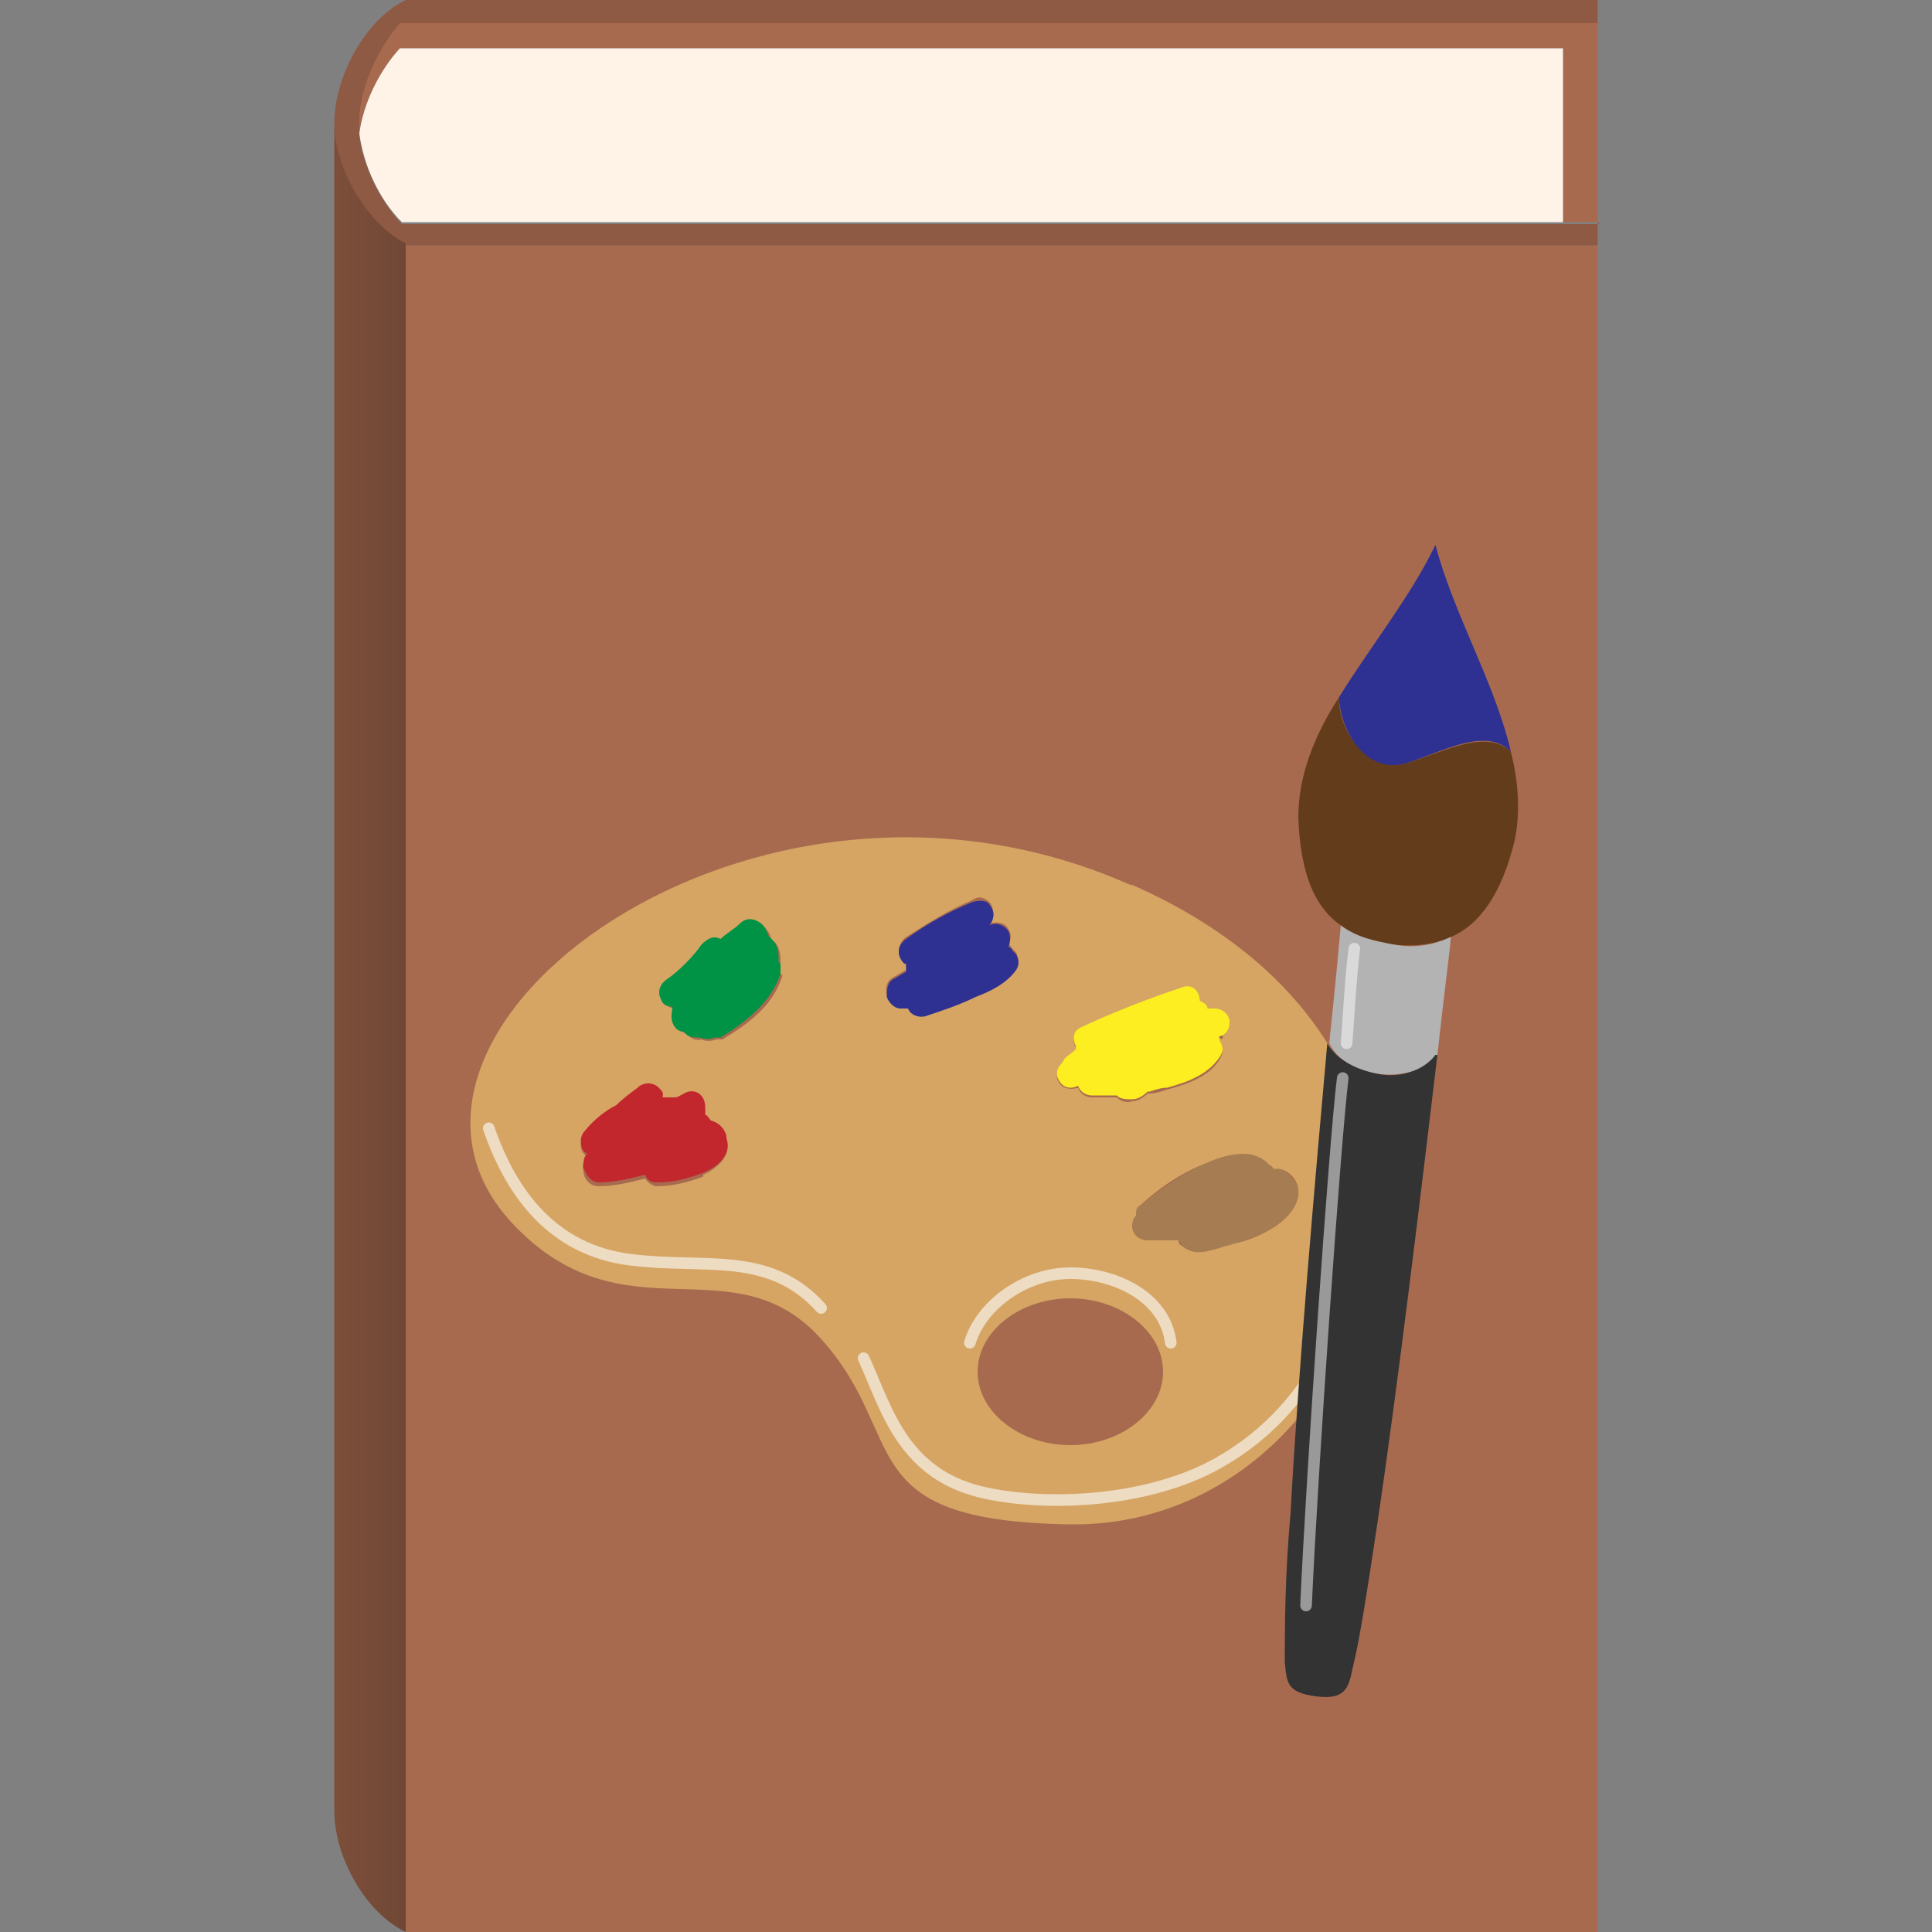
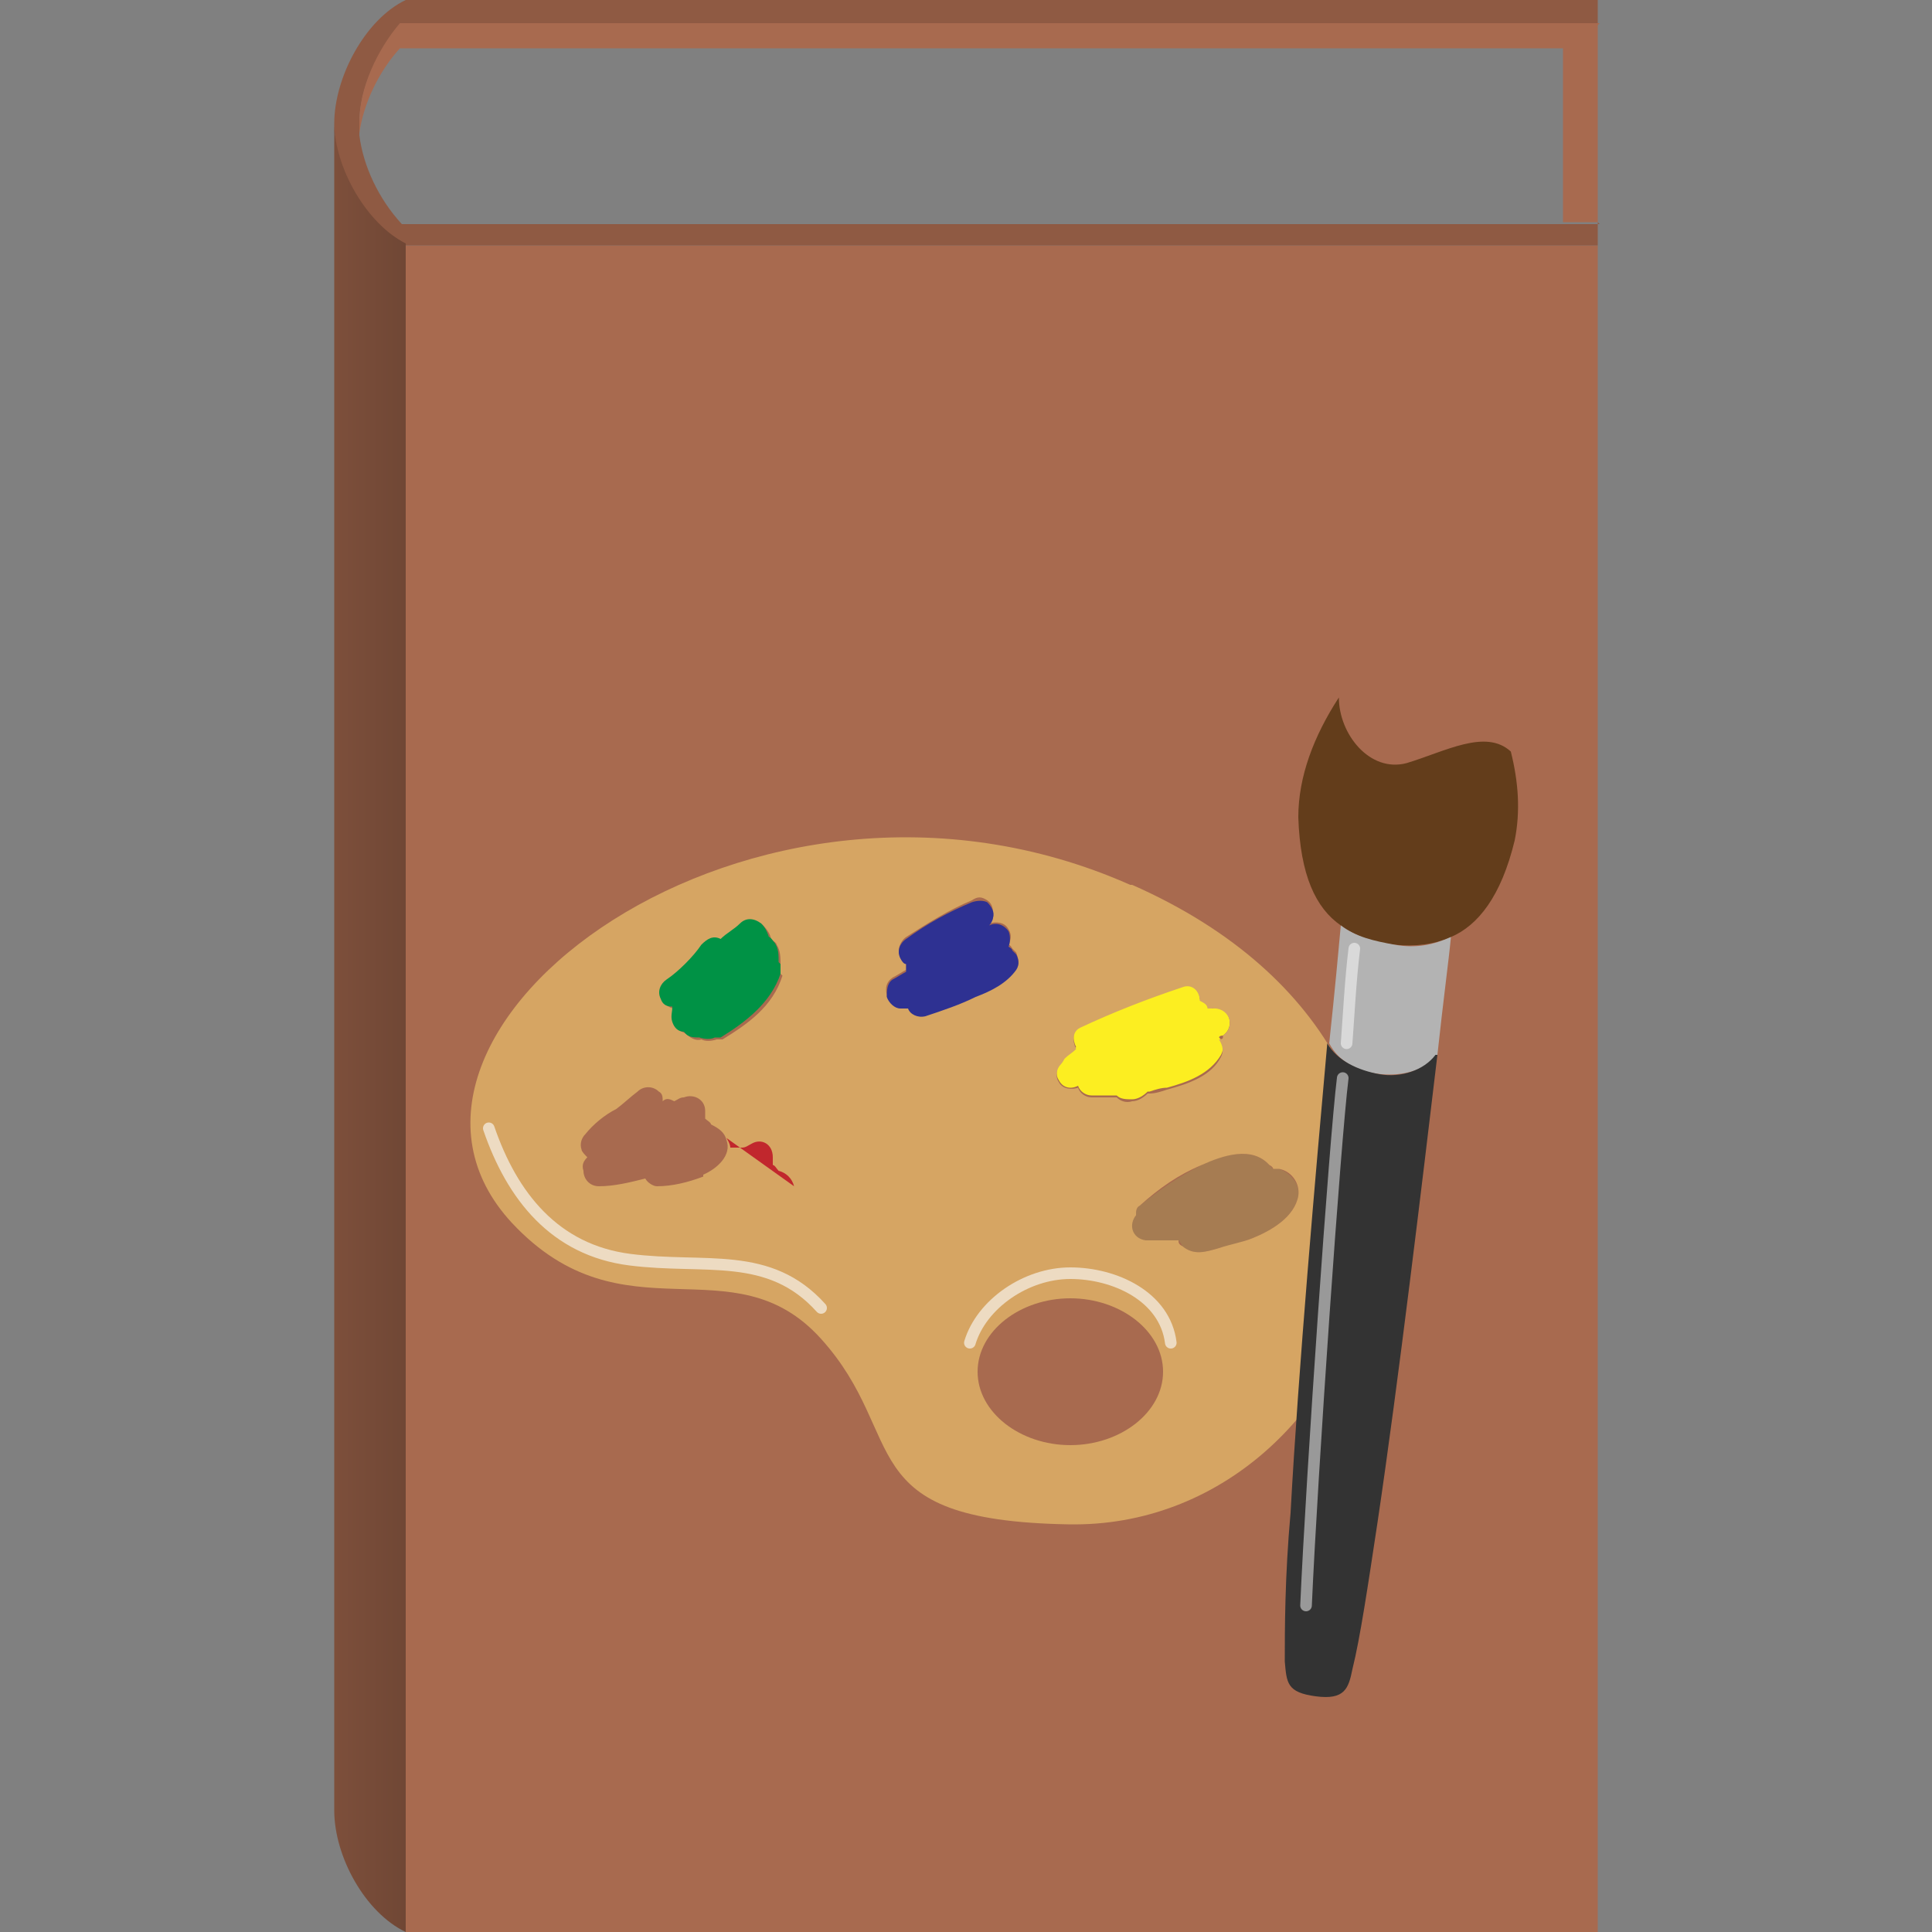
<svg xmlns="http://www.w3.org/2000/svg" id="_圖層_1" data-name="圖層_1" version="1.1" viewBox="0 0 100 100">
  <rect x="0" y="0" width="100" height="100" fill="#808080" stroke="none" />
  <defs>
    <style>
      .st0 {
        opacity: .5;
        stroke: #fff;
      }

      .st0, .st1 {
        fill: none;
        stroke-linecap: round;
        stroke-linejoin: round;
        stroke-width: .6px;
      }

      .st2 {
        fill: #2e3192;
      }

      .st1 {
        stroke: #eddbc2;
      }

      .st3 {
        fill: #fff3e8;
      }

      .st4 {
        fill: #009245;
      }

      .st5 {
        fill: #633d1b;
      }

      .st6 {
        fill: url(#_未命名漸層_41);
      }

      .st7 {
        fill: #c1272d;
      }

      .st8 {
        fill: #333;
      }

      .st9 {
        fill: #a86a4f;
      }

      .st10 {
        fill: #a67c52;
      }

      .st11 {
        fill: #fcee21;
      }

      .st12 {
        fill: #b3b3b3;
      }

      .st13 {
        fill: #d6a563;
      }

      .st14 {
        fill: #8f5a43;
      }
    </style>
    <linearGradient id="_未命名漸層_41" data-name="未命名漸層 41" x1="17.3" y1="53.2" x2="21" y2="53.2" gradientUnits="userSpaceOnUse">
      <stop offset="0" stop-color="#7d4f3b" />
      <stop offset="1" stop-color="#704735" />
    </linearGradient>
  </defs>
  <g>
    <rect class="st9" x="21" y="12.7" width="61.7" height="87.3" />
    <path class="st14" d="M82.7,11.5v1.2H21c-2.1-1-3.7-3.9-3.7-6.3S18.9,1,21,0h61.7v1.3H20.7c-1.2,1.4-2.1,3.3-2.1,5.1s0,.4,0,.6c.2,1.6,1,3.3,2.2,4.6h62Z" />
    <path class="st9" d="M82.7,1.3v10.2h-1.8V2.5H20.7c-1.1,1.2-1.9,2.9-2.1,4.4h0c0-.2,0-.4,0-.6,0-1.7.9-3.7,2.1-5.1h62.1Z" />
-     <path class="st3" d="M80.9,2.5v9H20.8c-1.2-1.2-2-3-2.2-4.6h0c.2-1.5,1-3.2,2.1-4.4h60.3Z" />
    <path class="st6" d="M21,12.7v87.3c-2.1-1-3.7-3.9-3.7-6.3V6.3c0,2.4,1.7,5.3,3.7,6.3Z" />
  </g>
  <g>
    <g>
      <path class="st10" d="M66.2,60.5c.6.2,1.1.8,1,1.4-.2,1.1-1.4,1.8-2.4,2.2-.6.2-1.1.4-1.7.5-.7.2-1.3.4-1.9-.1,0,0-.1-.2-.2-.3-.2,0-.3,0-.5,0,0,0,0,0-.1,0-.2,0-.3,0-.5,0-.2,0-.4,0-.6,0-.7,0-1-.8-.5-1.3,0-.2,0-.4.2-.5,1-.8,2-1.5,3.2-2.1,1-.5,2.6-1,3.5,0,0,0,.1.1.2.2.1,0,.2,0,.3,0Z" />
      <path class="st11" d="M62.7,52.2c.9-.2,1.3.9.6,1.4,0,0-.2,0-.2.1.2.2.3.5.1.9-.6,1-1.7,1.4-2.8,1.7-.3,0-.6.1-.9.2,0,0,0,0-.1,0-.2.2-.5.4-.8.4-.3,0-.6,0-.8-.2-.4,0-.9,0-1.3,0-.3,0-.6-.2-.7-.5,0,0,0,0,0,0-.4.2-.8.1-1-.3-.2-.3-.1-.7.1-.9,0-.1,0-.2.2-.3.2-.2.4-.4.6-.5-.2-.4-.2-.9.2-1.1,1.7-.8,3.5-1.5,5.3-2.1.5-.2.9.3.9.7.2,0,.3.2.4.4,0,0,.1,0,.2,0Z" />
      <path class="st13" d="M58.6,45.8c21.3,9.4,12.4,33.4-3.3,33.1-11.4-.2-8.2-4.5-12.8-9.6-4.6-5.1-10.2.2-16-6-9.1-9.8,12.4-26.2,32-17.5ZM67.2,61.9c.1-.7-.4-1.3-1-1.4-.1,0-.2,0-.3,0,0,0,0-.1-.2-.2-.9-1-2.4-.5-3.5,0-1.2.5-2.2,1.2-3.2,2.1-.2.1-.2.3-.2.5-.4.5-.2,1.2.5,1.3.2,0,.4,0,.6,0,.1,0,.3,0,.5,0,0,0,0,0,.1,0,.2,0,.3,0,.5,0,0,.1,0,.2.2.3.6.5,1.2.3,1.9.1.6-.2,1.2-.3,1.7-.5,1-.4,2.2-1.1,2.4-2.2ZM63.3,53.6c.7-.5.3-1.5-.6-1.4,0,0-.1,0-.2,0,0-.2-.2-.3-.4-.4,0-.5-.4-.9-.9-.7-1.8.6-3.6,1.3-5.3,2.1-.4.2-.4.7-.2,1.1-.2.2-.4.3-.6.5,0,0-.1.2-.2.3-.2.2-.3.6-.1.9.2.4.7.4,1,.3,0,0,0,0,0,0,.1.3.4.5.7.5.4,0,.9,0,1.3,0,.2.2.5.3.8.2.3,0,.6-.2.8-.4,0,0,0,0,.1,0,.3,0,.6-.1.9-.2,1.1-.3,2.3-.7,2.8-1.7.2-.4,0-.7-.1-.9,0,0,.2,0,.2-.1ZM60.2,71c0-2.1-2.2-3.8-4.8-3.8s-4.8,1.7-4.8,3.8,2.2,3.8,4.8,3.8,4.8-1.7,4.8-3.8ZM52.6,50.1c.2-.2.1-.5,0-.8,0,0-.1-.1-.2-.2,0,0-.1-.2-.2-.2.1-.2.2-.5,0-.8-.2-.4-.7-.4-1-.3,0-.1.1-.2.2-.4,0-.3,0-.6-.3-.8-.3-.2-.5-.2-.8,0-1.2.5-2.3,1.2-3.4,1.9-.3.2-.5.7-.3,1,0,.1.2.2.3.3,0,.1,0,.3,0,.4-.2.1-.5.3-.7.4-.3.2-.4.5-.3.9,0,.3.4.6.7.6.1,0,.2,0,.4,0,0,0,0,0,0,0,.1.3.5.6.9.4.9-.3,1.7-.6,2.6-1,.8-.3,1.6-.7,2.1-1.4ZM40.4,50.4c0-.2,0-.3,0-.5,0-.3,0-.7-.2-1,0-.1-.2-.2-.3-.3,0-.2-.2-.5-.4-.7-.3-.3-.7-.3-1.1,0-.3.3-.7.5-1,.8,0,0,0,0,0,0-.4-.2-.8,0-1,.3-.4.6-1.2,1.3-1.8,1.8-.3.2-.5.7-.3,1,.1.2.4.4.6.4,0,.2-.1.5,0,.8.1.3.4.4.6.5.2.2.5.4.8.3.2.1.5.1.8,0,0,0,0,0,0,0,.1,0,.2,0,.3,0,1.3-.8,2.6-1.7,3.1-3.3ZM36.4,60.8c.7-.3,1.5-1,1.2-1.8-.1-.4-.4-.6-.8-.8,0-.1-.2-.2-.3-.3,0-.1,0-.2,0-.4,0-.6-.6-.9-1.1-.7-.2,0-.3.1-.5.2-.2-.1-.4-.2-.6,0,0-.2,0-.4-.2-.5-.3-.3-.8-.3-1.1,0-.4.3-.7.6-1.1.9-.6.3-1.2.8-1.6,1.3-.2.2-.3.5-.2.8,0,.1.2.3.3.4-.2.2-.3.4-.2.7,0,.4.3.8.8.8.8,0,1.6-.2,2.4-.4.1.2.4.4.6.4.8,0,1.6-.2,2.4-.5Z" />
      <path class="st2" d="M52.6,49.4c.1.2.2.5,0,.8-.5.7-1.3,1.1-2.1,1.4-.8.4-1.7.7-2.6,1-.4.1-.8-.1-.9-.4,0,0,0,0,0,0-.1,0-.2,0-.4,0-.3,0-.6-.3-.7-.6,0-.3,0-.7.3-.9.2-.1.5-.3.7-.4,0-.1,0-.3,0-.4-.1,0-.2-.1-.3-.3-.2-.4,0-.8.3-1,1.1-.8,2.2-1.4,3.4-1.9.3-.1.6-.1.8,0,.2.2.4.5.3.8,0,.1-.1.3-.2.4.4-.2.8,0,1,.3.1.2.1.6,0,.8,0,0,.2.1.2.2,0,0,.1.1.2.2Z" />
      <path class="st4" d="M40.4,49.9c0,.2,0,.3,0,.5-.5,1.5-1.8,2.5-3.1,3.3,0,0-.2,0-.3,0,0,0,0,0,0,0-.2.1-.5.1-.8,0-.3,0-.6,0-.8-.3-.3,0-.5-.2-.6-.5-.1-.3,0-.5,0-.8-.3,0-.5-.1-.6-.4-.2-.4,0-.8.3-1,.6-.4,1.4-1.2,1.8-1.8.3-.3.6-.5,1-.3,0,0,0,0,0,0,.3-.3.7-.5,1-.8.3-.3.7-.3,1.1,0,.2.2.3.4.4.7.1,0,.2.2.3.3.2.3.2.6.2,1Z" />
-       <path class="st7" d="M37.6,58.9c.3.9-.5,1.5-1.2,1.8-.8.3-1.5.5-2.4.5-.3,0-.5-.1-.6-.4-.8.2-1.6.4-2.4.4-.4,0-.7-.4-.8-.8,0-.3,0-.5.2-.7-.1,0-.3-.2-.3-.4-.1-.3,0-.6.2-.8.4-.5,1-1,1.6-1.3.3-.3.7-.6,1.1-.9.3-.3.8-.3,1.1,0s.2.3.2.5c.2,0,.5,0,.6,0,.2,0,.3-.1.5-.2.5-.3,1.1,0,1.1.7,0,.1,0,.2,0,.4.1,0,.2.2.3.3.4.1.7.4.8.8Z" />
+       <path class="st7" d="M37.6,58.9s.2.3.2.5c.2,0,.5,0,.6,0,.2,0,.3-.1.5-.2.5-.3,1.1,0,1.1.7,0,.1,0,.2,0,.4.1,0,.2.2.3.3.4.1.7.4.8.8Z" />
    </g>
    <path class="st1" d="M25.3,58.4c1.2,3.5,3.4,6.3,7.3,6.8s7.2-.5,9.9,2.5" />
-     <path class="st1" d="M44.7,70.3c1.2,2.6,2,6.1,6.4,7,3.4.7,8.5.4,12-1.6s6.2-5.4,7.6-11.8" />
    <path class="st1" d="M50.2,69.5c.6-2,2.9-3.6,5.2-3.6s4.9,1.2,5.2,3.6" />
  </g>
  <g>
    <g>
      <path class="st5" d="M78.2,38.9c.4,1.6.5,3.1.2,4.6-.7,2.9-1.9,4.4-3.3,5-.9.4-1.9.5-2.9.4s-2-.4-2.8-1c-1.3-.9-2.1-2.6-2.2-5.6,0-2.1.8-4.2,2.1-6.2,0,1.9,1.6,3.9,3.5,3.4,2-.6,4.1-1.8,5.4-.6Z" />
-       <path class="st2" d="M78.2,38.9c-1.3-1.3-3.5,0-5.4.6-2,.6-3.4-1.5-3.5-3.4,1.6-2.6,3.7-5.2,5-7.9.9,3.5,3.1,7.2,3.9,10.7Z" />
      <path class="st12" d="M75.1,48.5c-.1,1.1-.4,3.3-.7,6.1-.6.8-1.8,1.1-2.9,1s-2.2-.6-2.7-1.6c.3-2.8.5-5,.6-6.1.8.6,1.7.8,2.8,1s2,0,2.9-.4Z" />
      <path class="st8" d="M74.4,54.6c-.8,6.7-2,16.8-3.1,24.2-.5,3.3-.9,6-1.3,7.6-.2,1-.4,1.6-1.9,1.4s-1.5-.7-1.6-1.8c0-1.6,0-4.4.3-7.7.4-7.4,1.3-17.6,1.9-24.3.5.9,1.6,1.4,2.7,1.6s2.3-.2,2.9-1Z" />
    </g>
    <path class="st0" d="M69.5,55.8c-.4,3.2-1.6,20.5-1.9,27.3" />
    <path class="st0" d="M70.1,49.1c-.2,1.6-.3,3.6-.4,4.9" />
  </g>
</svg>